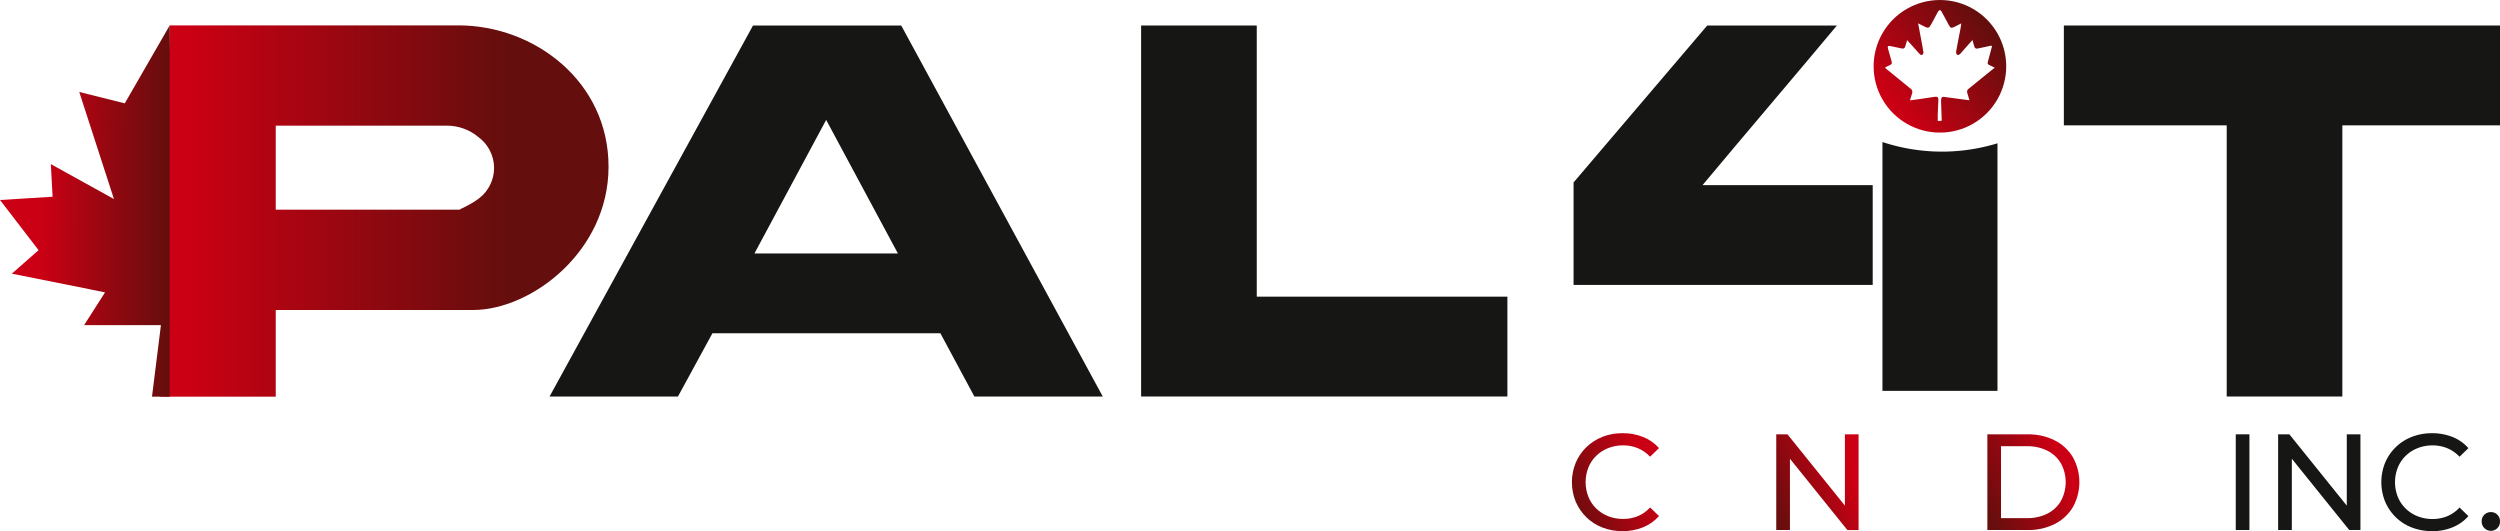
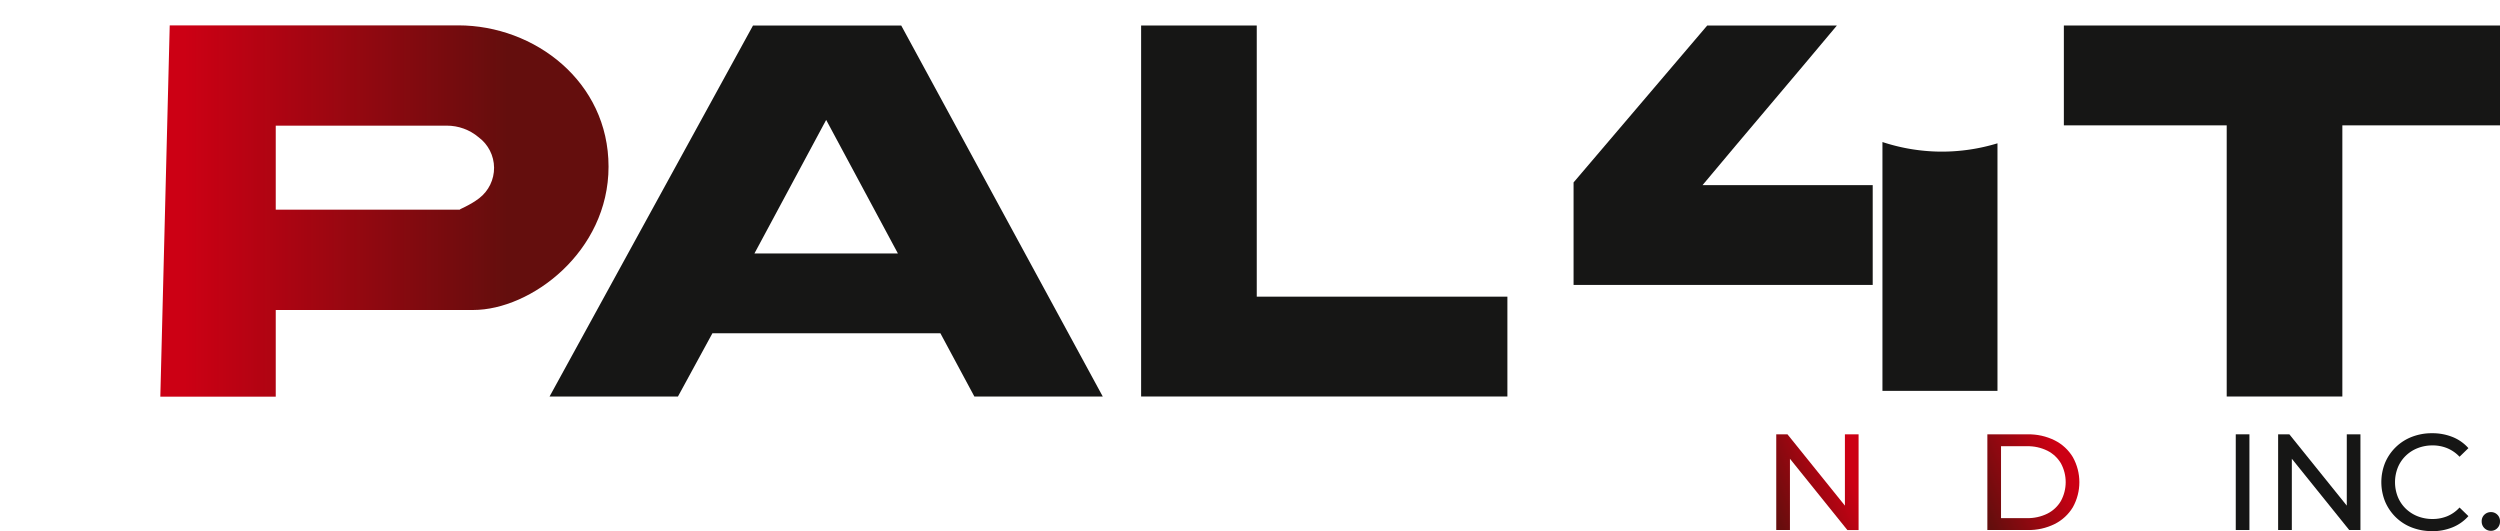
<svg xmlns="http://www.w3.org/2000/svg" xmlns:xlink="http://www.w3.org/1999/xlink" width="423" height="89.869" viewBox="0 0 423 89.869">
  <defs>
    <linearGradient id="linear-gradient" x1="0.233" y1="0.584" x2="1" y2="0.587" gradientUnits="objectBoundingBox">
      <stop offset="0" stop-color="#cc0014" />
      <stop offset="1" stop-color="#640e0d" />
    </linearGradient>
    <linearGradient id="linear-gradient-2" x1="0.646" y1="0.761" x2="0.074" y2="0.331" xlink:href="#linear-gradient" />
    <clipPath id="clip-path">
      <rect id="Rectangle_142" data-name="Rectangle 142" width="418.194" height="89.868" fill="none" />
    </clipPath>
    <clipPath id="clip-path-2">
      <path id="Path_9097" data-name="Path 9097" d="M33.139,19.121H62.062A8.327,8.327,0,0,1,67.485,21.1a6.469,6.469,0,0,1,.088,10.295c-1.666,1.29-3.588,1.937-3.255,1.937H33.139ZM15.2,2.153,13.61,64.974H33.139V50.312h33.4c9.771,0,22.909-9.846,22.909-24.251S76.929,2.153,64.023,2.153Z" transform="translate(-13.61 -2.153)" fill="none" />
    </clipPath>
    <linearGradient id="linear-gradient-8" x1="0.054" y1="0.607" x2="0.774" y2="0.607" xlink:href="#linear-gradient" />
    <clipPath id="clip-path-3">
-       <path id="Path_9098" data-name="Path 9098" d="M21.11,15.349l-7.7-1.927,5.87,18.116L8.6,25.632l.3,5.519L0,31.7l6.526,8.489L2.007,44.165l15.768,3.163-3.548,5.547h13l-1.509,12.1h3V2.153Z" transform="translate(0 -2.153)" fill="url(#linear-gradient)" />
-     </clipPath>
+       </clipPath>
    <clipPath id="clip-path-4">
-       <path id="Path_9099" data-name="Path 9099" d="M134.724,37.39a8.063,8.063,0,0,0-4.521,4.361,8.744,8.744,0,0,0,0,6.615A8.124,8.124,0,0,0,132,50.991a7.934,7.934,0,0,0,2.7,1.734,9.277,9.277,0,0,0,3.414.616,9.1,9.1,0,0,0,3.478-.65,7.179,7.179,0,0,0,2.7-1.9l-1.507-1.457a5.829,5.829,0,0,1-2.081,1.471,6.433,6.433,0,0,1-2.475.472,6.836,6.836,0,0,1-2.531-.46,6.188,6.188,0,0,1-2.023-1.3,5.821,5.821,0,0,1-1.329-1.979,6.754,6.754,0,0,1,0-4.973,5.813,5.813,0,0,1,1.329-1.977,6.093,6.093,0,0,1,2.023-1.3,6.837,6.837,0,0,1,2.531-.462,6.435,6.435,0,0,1,2.475.474,6.009,6.009,0,0,1,2.081,1.445l1.507-1.457a7.107,7.107,0,0,0-2.7-1.886,9.184,9.184,0,0,0-3.456-.636,9.359,9.359,0,0,0-3.414.612" transform="translate(-129.554 -36.778)" fill="url(#linear-gradient-2)" />
-     </clipPath>
+       </clipPath>
    <clipPath id="clip-path-5">
      <path id="Path_9100" data-name="Path 9100" d="M145.645,39.216l3.49,7.945h-6.982Zm-1.136-2.346L137.18,53.062h2.38l1.78-4.052h8.609l1.78,4.052h2.428L146.8,36.87Z" transform="translate(-137.18 -36.87)" fill="url(#linear-gradient-2)" />
    </clipPath>
    <clipPath id="clip-path-6">
      <path id="Path_9101" data-name="Path 9101" d="M158.517,36.87V48.934L148.8,36.87h-1.9V53.062h2.316V41l9.715,12.063h1.9V36.87Z" transform="translate(-146.903 -36.87)" fill="url(#linear-gradient-2)" />
    </clipPath>
    <clipPath id="clip-path-7">
      <path id="Path_9102" data-name="Path 9102" d="M163.562,39.216l3.492,7.945h-6.982ZM162.43,36.87,155.1,53.062h2.384l1.78-4.052h8.607l1.78,4.052h2.428L164.72,36.87Z" transform="translate(-155.097 -36.87)" fill="url(#linear-gradient-2)" />
    </clipPath>
    <clipPath id="clip-path-8">
      <path id="Path_9103" data-name="Path 9103" d="M167.134,38.881h4.373a7.458,7.458,0,0,1,3.48.763,5.589,5.589,0,0,1,2.28,2.129,6.677,6.677,0,0,1,0,6.372,5.534,5.534,0,0,1-2.28,2.139,7.433,7.433,0,0,1-3.48.763h-4.373Zm-2.312-2.011V53.062h6.825a9.843,9.843,0,0,0,4.566-1.019A7.51,7.51,0,0,0,179.29,49.2a8.691,8.691,0,0,0,0-8.465,7.5,7.5,0,0,0-3.077-2.846,9.843,9.843,0,0,0-4.566-1.017Z" transform="translate(-164.822 -36.87)" fill="url(#linear-gradient-2)" />
    </clipPath>
    <clipPath id="clip-path-9">
      <path id="Path_9104" data-name="Path 9104" d="M181.527,39.217l3.49,7.945h-6.982Zm-1.134-2.348-7.331,16.194h2.382l1.78-4.052,8.607,0,1.78,4.05h2.428l-7.355-16.191Z" transform="translate(-173.062 -36.869)" fill="url(#linear-gradient-2)" />
    </clipPath>
    <clipPath id="clip-path-10">
-       <path id="Path_9113" data-name="Path 9113" d="M168.722,4.225c.387-.706.763-1.415,1.144-2.123a1.666,1.666,0,0,1,.092-.165c.205-.3.411-.295.586.026.417.761.821,1.529,1.236,2.29.271.5.413.54.927.293.371-.179.737-.371,1.174-.592-.058.377-.1.694-.159,1-.241,1.256-.5,2.509-.721,3.769a.626.626,0,0,0,.181.538c.219.132.423-.056.584-.239.644-.733,1.294-1.459,2-2.256.116.4.211.731.3,1.062s.263.45.6.379q1.055-.221,2.1-.448c.3-.064.339-.036.257.269-.219.823-.431,1.65-.662,2.47a.371.371,0,0,0,.245.5c.287.136.574.277.923.45-.466.375-.885.708-1.3,1.044q-1.585,1.286-3.165,2.573a.569.569,0,0,0-.175.654c.114.389.231.775.371,1.242-.512-.064-.981-.122-1.449-.185-.963-.126-1.923-.261-2.884-.387a.344.344,0,0,0-.442.327,3.211,3.211,0,0,0-.032.437q.045,1.543.106,3.085c.008.165-.044.235-.209.225-.146-.008-.291,0-.458,0,0-.389-.01-.755,0-1.118.032-.807.082-1.614.108-2.422.014-.454-.14-.608-.584-.55-.767.1-1.527.229-2.292.341-.628.092-1.256.175-1.935.271.136-.437.249-.793.355-1.15a.684.684,0,0,0-.293-.869q-2.06-1.674-4.114-3.356a1.5,1.5,0,0,1-.163-.2c.259-.124.484-.247.72-.343.409-.167.5-.313.379-.743-.193-.7-.4-1.4-.6-2.1-.108-.4,0-.514.393-.435.63.13,1.262.267,1.892.4.393.084.524.014.65-.379.1-.313.185-.634.3-1.019.371.4.714.773,1.052,1.15s.7.781,1.048,1.176c.138.157.331.253.494.144a.515.515,0,0,0,.165-.427c-.11-.741-.255-1.477-.393-2.214-.159-.865-.323-1.732-.5-2.671.427.213.793.4,1.162.58a1.207,1.207,0,0,0,.48.157c.191,0,.313-.142.492-.466M170.241,0a11.218,11.218,0,1,0,.04,0Z" transform="translate(-159.061 -0.001)" fill="none" />
-     </clipPath>
+       </clipPath>
    <linearGradient id="linear-gradient-16" x1="0.152" y1="0.798" x2="0.88" y2="0.219" xlink:href="#linear-gradient" />
  </defs>
  <g id="Group_1073" data-name="Group 1073" transform="translate(15139.907 4952.863)">
    <g id="Group_496" data-name="Group 496" transform="translate(-15139.907 -4952.863)">
      <g id="Group_343" data-name="Group 343">
        <g id="Group_342" data-name="Group 342" clip-path="url(#clip-path)">
          <path id="Path_9096" data-name="Path 9096" d="M46.652,33.646" transform="translate(46.333 33.417)" fill="#161615" />
        </g>
      </g>
      <g id="Group_345" data-name="Group 345" transform="translate(27.127 4.292)">
        <g id="Group_344" data-name="Group 344" clip-path="url(#clip-path-2)">
          <rect id="Rectangle_143" data-name="Rectangle 143" width="75.84" height="62.821" transform="translate(0 -0.001)" fill="url(#linear-gradient-8)" />
        </g>
      </g>
      <g id="Group_347" data-name="Group 347" transform="translate(0 4.291)">
        <g id="Group_346" data-name="Group 346" clip-path="url(#clip-path-3)">
          <rect id="Rectangle_144" data-name="Rectangle 144" width="28.716" height="62.821" transform="translate(0 0)" fill="url(#linear-gradient)" />
        </g>
      </g>
      <g id="Group_495" data-name="Group 495" transform="translate(265.966 73.3)">
        <g id="Group_349" data-name="Group 349" transform="translate(0 0.006)">
          <g id="Group_348" data-name="Group 348" clip-path="url(#clip-path-4)">
-             <rect id="Rectangle_145" data-name="Rectangle 145" width="21.621" height="20.904" transform="translate(-7.005 12.699) rotate(-61.121)" fill="url(#linear-gradient-2)" />
-           </g>
+             </g>
        </g>
        <g id="Group_351" data-name="Group 351" transform="translate(15.2 0.189)">
          <g id="Group_350" data-name="Group 350" clip-path="url(#clip-path-5)">
-             <rect id="Rectangle_146" data-name="Rectangle 146" width="22.377" height="22.685" transform="matrix(0.483, -0.876, 0.876, 0.483, -6.848, 12.415)" fill="url(#linear-gradient-2)" />
-           </g>
+             </g>
        </g>
        <g id="Group_353" data-name="Group 353" transform="translate(34.579 0.189)">
          <g id="Group_352" data-name="Group 352" clip-path="url(#clip-path-6)">
            <rect id="Rectangle_147" data-name="Rectangle 147" width="20.905" height="20.015" transform="matrix(0.483, -0.876, 0.876, 0.483, -6.848, 12.416)" fill="url(#linear-gradient-2)" />
          </g>
        </g>
        <g id="Group_355" data-name="Group 355" transform="translate(50.912 0.189)">
          <g id="Group_354" data-name="Group 354" clip-path="url(#clip-path-7)">
            <rect id="Rectangle_148" data-name="Rectangle 148" width="22.378" height="22.687" transform="translate(-6.848 12.415) rotate(-61.121)" fill="url(#linear-gradient-2)" />
          </g>
        </g>
        <g id="Group_357" data-name="Group 357" transform="translate(70.295 0.189)">
          <g id="Group_356" data-name="Group 356" clip-path="url(#clip-path-8)">
            <rect id="Rectangle_149" data-name="Rectangle 149" width="21.698" height="21.453" transform="translate(-6.848 12.415) rotate(-61.121)" fill="url(#linear-gradient-2)" />
          </g>
        </g>
        <g id="Group_359" data-name="Group 359" transform="translate(86.719 0.187)">
          <g id="Group_358" data-name="Group 358" clip-path="url(#clip-path-9)">
            <rect id="Rectangle_150" data-name="Rectangle 150" width="22.379" height="22.686" transform="translate(-6.849 12.416) rotate(-61.121)" fill="url(#linear-gradient-2)" />
          </g>
        </g>
        <rect id="Rectangle_151" data-name="Rectangle 151" width="2.312" height="16.191" transform="translate(112.325 0.187)" fill="#161615" />
        <path id="Path_9105" data-name="Path 9105" d="M189.505,53.059V36.868h1.9l10.709,13.3h-.993v-13.3h2.312V53.059h-1.9l-10.709-13.3h1v13.3Z" transform="translate(-70.012 -36.682)" fill="#161615" />
        <path id="Path_9106" data-name="Path 9106" d="M206.826,53.338a9.2,9.2,0,0,1-3.41-.616,7.952,7.952,0,0,1-2.709-1.734,8.151,8.151,0,0,1-1.792-2.625,8.769,8.769,0,0,1,0-6.615,8.063,8.063,0,0,1,4.522-4.359,9.3,9.3,0,0,1,3.41-.614,9.19,9.19,0,0,1,3.46.636A7.108,7.108,0,0,1,213,39.3l-1.5,1.457a6.046,6.046,0,0,0-2.081-1.445,6.456,6.456,0,0,0-2.475-.474,6.855,6.855,0,0,0-2.533.462,6.052,6.052,0,0,0-2.023,1.3,5.876,5.876,0,0,0-1.331,1.977,6.754,6.754,0,0,0,0,4.973,5.864,5.864,0,0,0,1.331,1.979,6.147,6.147,0,0,0,2.023,1.3,6.854,6.854,0,0,0,2.533.46,6.455,6.455,0,0,0,2.475-.472,5.864,5.864,0,0,0,2.081-1.471l1.5,1.457a7.2,7.2,0,0,1-2.693,1.9,9.1,9.1,0,0,1-3.482.65" transform="translate(-61.311 -36.775)" fill="#161615" />
        <path id="Path_9107" data-name="Path 9107" d="M208.358,46.639a1.562,1.562,0,0,1-1.573-1.595,1.5,1.5,0,0,1,.462-1.136,1.56,1.56,0,0,1,1.11-.437,1.488,1.488,0,0,1,1.076.437,1.515,1.515,0,0,1,.45,1.136,1.541,1.541,0,0,1-.45,1.142,1.456,1.456,0,0,1-1.076.452" transform="translate(-52.851 -30.124)" fill="#161615" />
      </g>
      <path id="Path_9108" data-name="Path 9108" d="M74.207,54.237l-5.83,10.7H46.653L81.075,2.165h25.078l34.1,62.773H118.529l-5.748-10.7Zm7.108-13.5h24.277l-12.138-22.6Z" transform="translate(46.334 2.151)" fill="#161615" />
      <path id="Path_9109" data-name="Path 9109" d="M158.843,48.043V64.937H96.87V2.165h19.565V48.043Z" transform="translate(96.208 2.151)" fill="#161615" />
      <path id="Path_9110" data-name="Path 9110" d="M219.911,64.938H200.344V19.059H172.79V2.165h73.8V19.059H219.911Z" transform="translate(176.415 2.151)" fill="#161615" />
      <path id="Path_9111" data-name="Path 9111" d="M131.185,46.065c0-5.567,0-17.349,0-17.349L153.8,2.165h21.941c-7.337,8.792-15.377,18.19-22.732,27.005H181.8V46.065Z" transform="translate(135.063 2.151)" fill="#161615" />
      <path id="Path_9112" data-name="Path 9112" d="M159.8,12.057v42.1h19.463V12.272a32.29,32.29,0,0,1-9.418,1.409A32.165,32.165,0,0,1,159.8,12.057" transform="translate(158.71 11.975)" fill="#161615" />
      <rect id="Rectangle_152" data-name="Rectangle 152" width="418.194" height="89.868" fill="none" />
      <g id="Group_363" data-name="Group 363" transform="translate(317.035 0.003)">
        <g id="Group_362" data-name="Group 362" clip-path="url(#clip-path-10)">
          <rect id="Rectangle_153" data-name="Rectangle 153" width="22.579" height="22.421" transform="translate(-0.162 -0.001)" fill="url(#linear-gradient-16)" />
        </g>
      </g>
    </g>
  </g>
</svg>